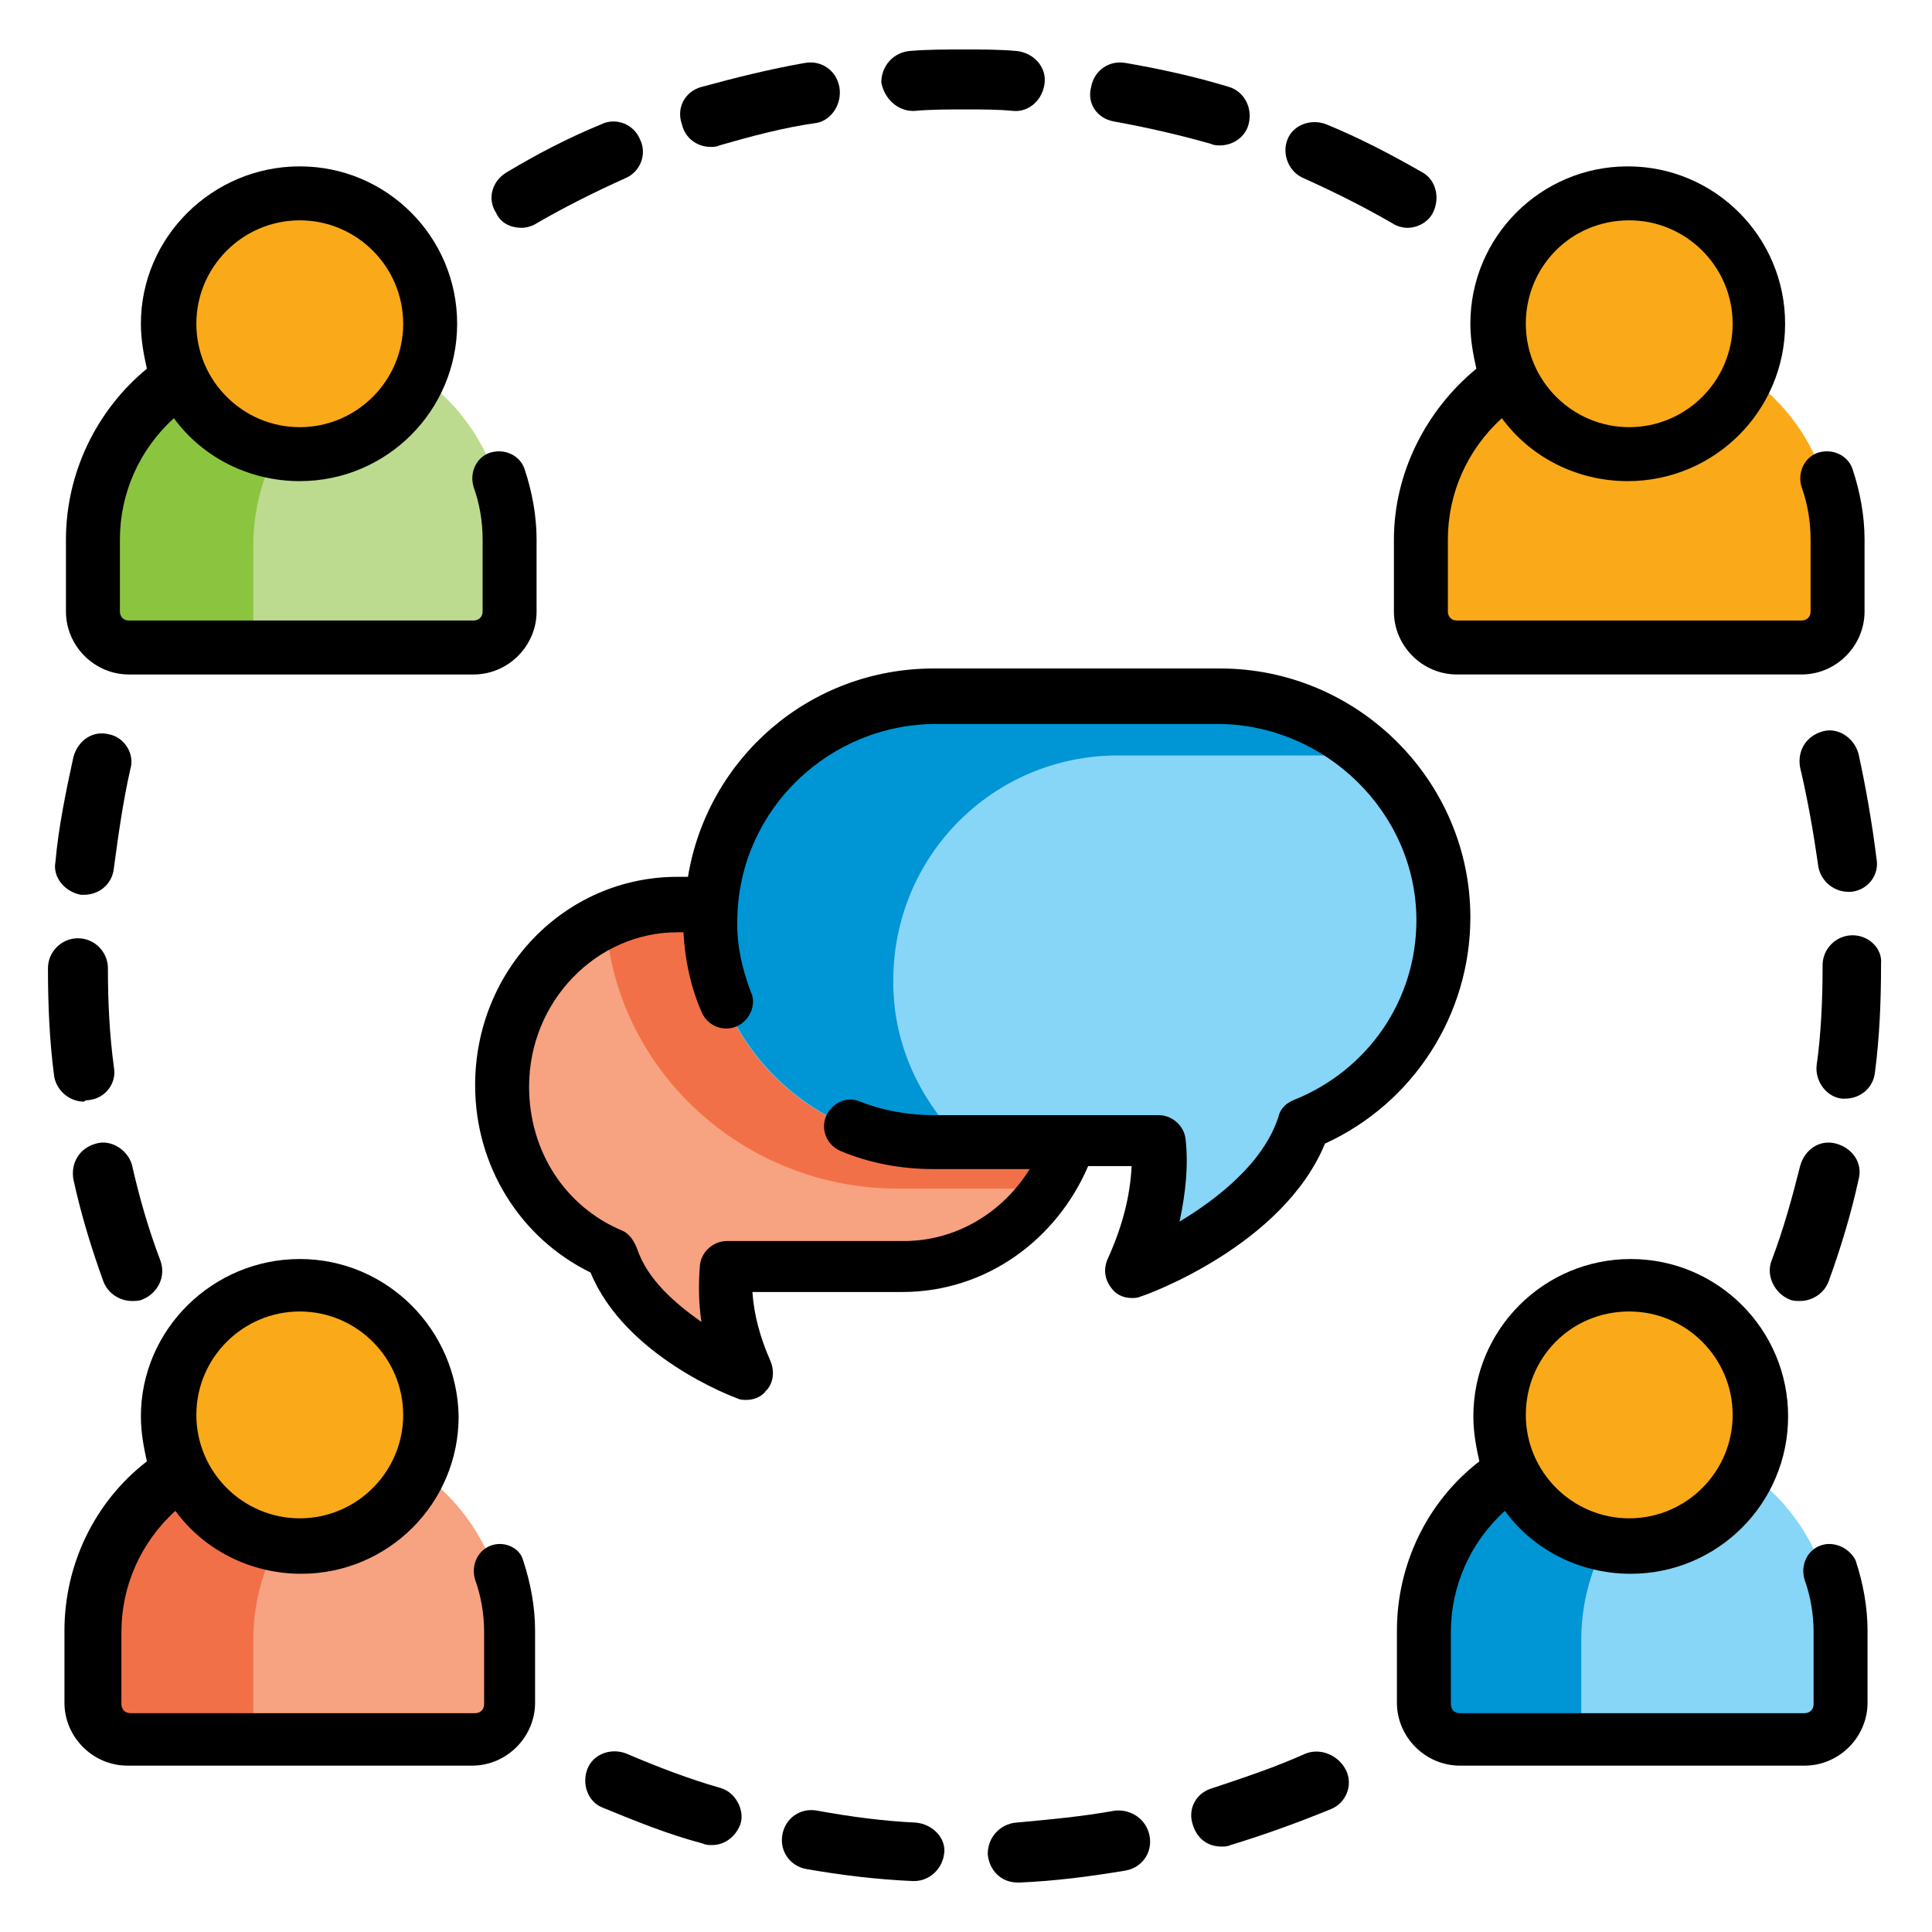
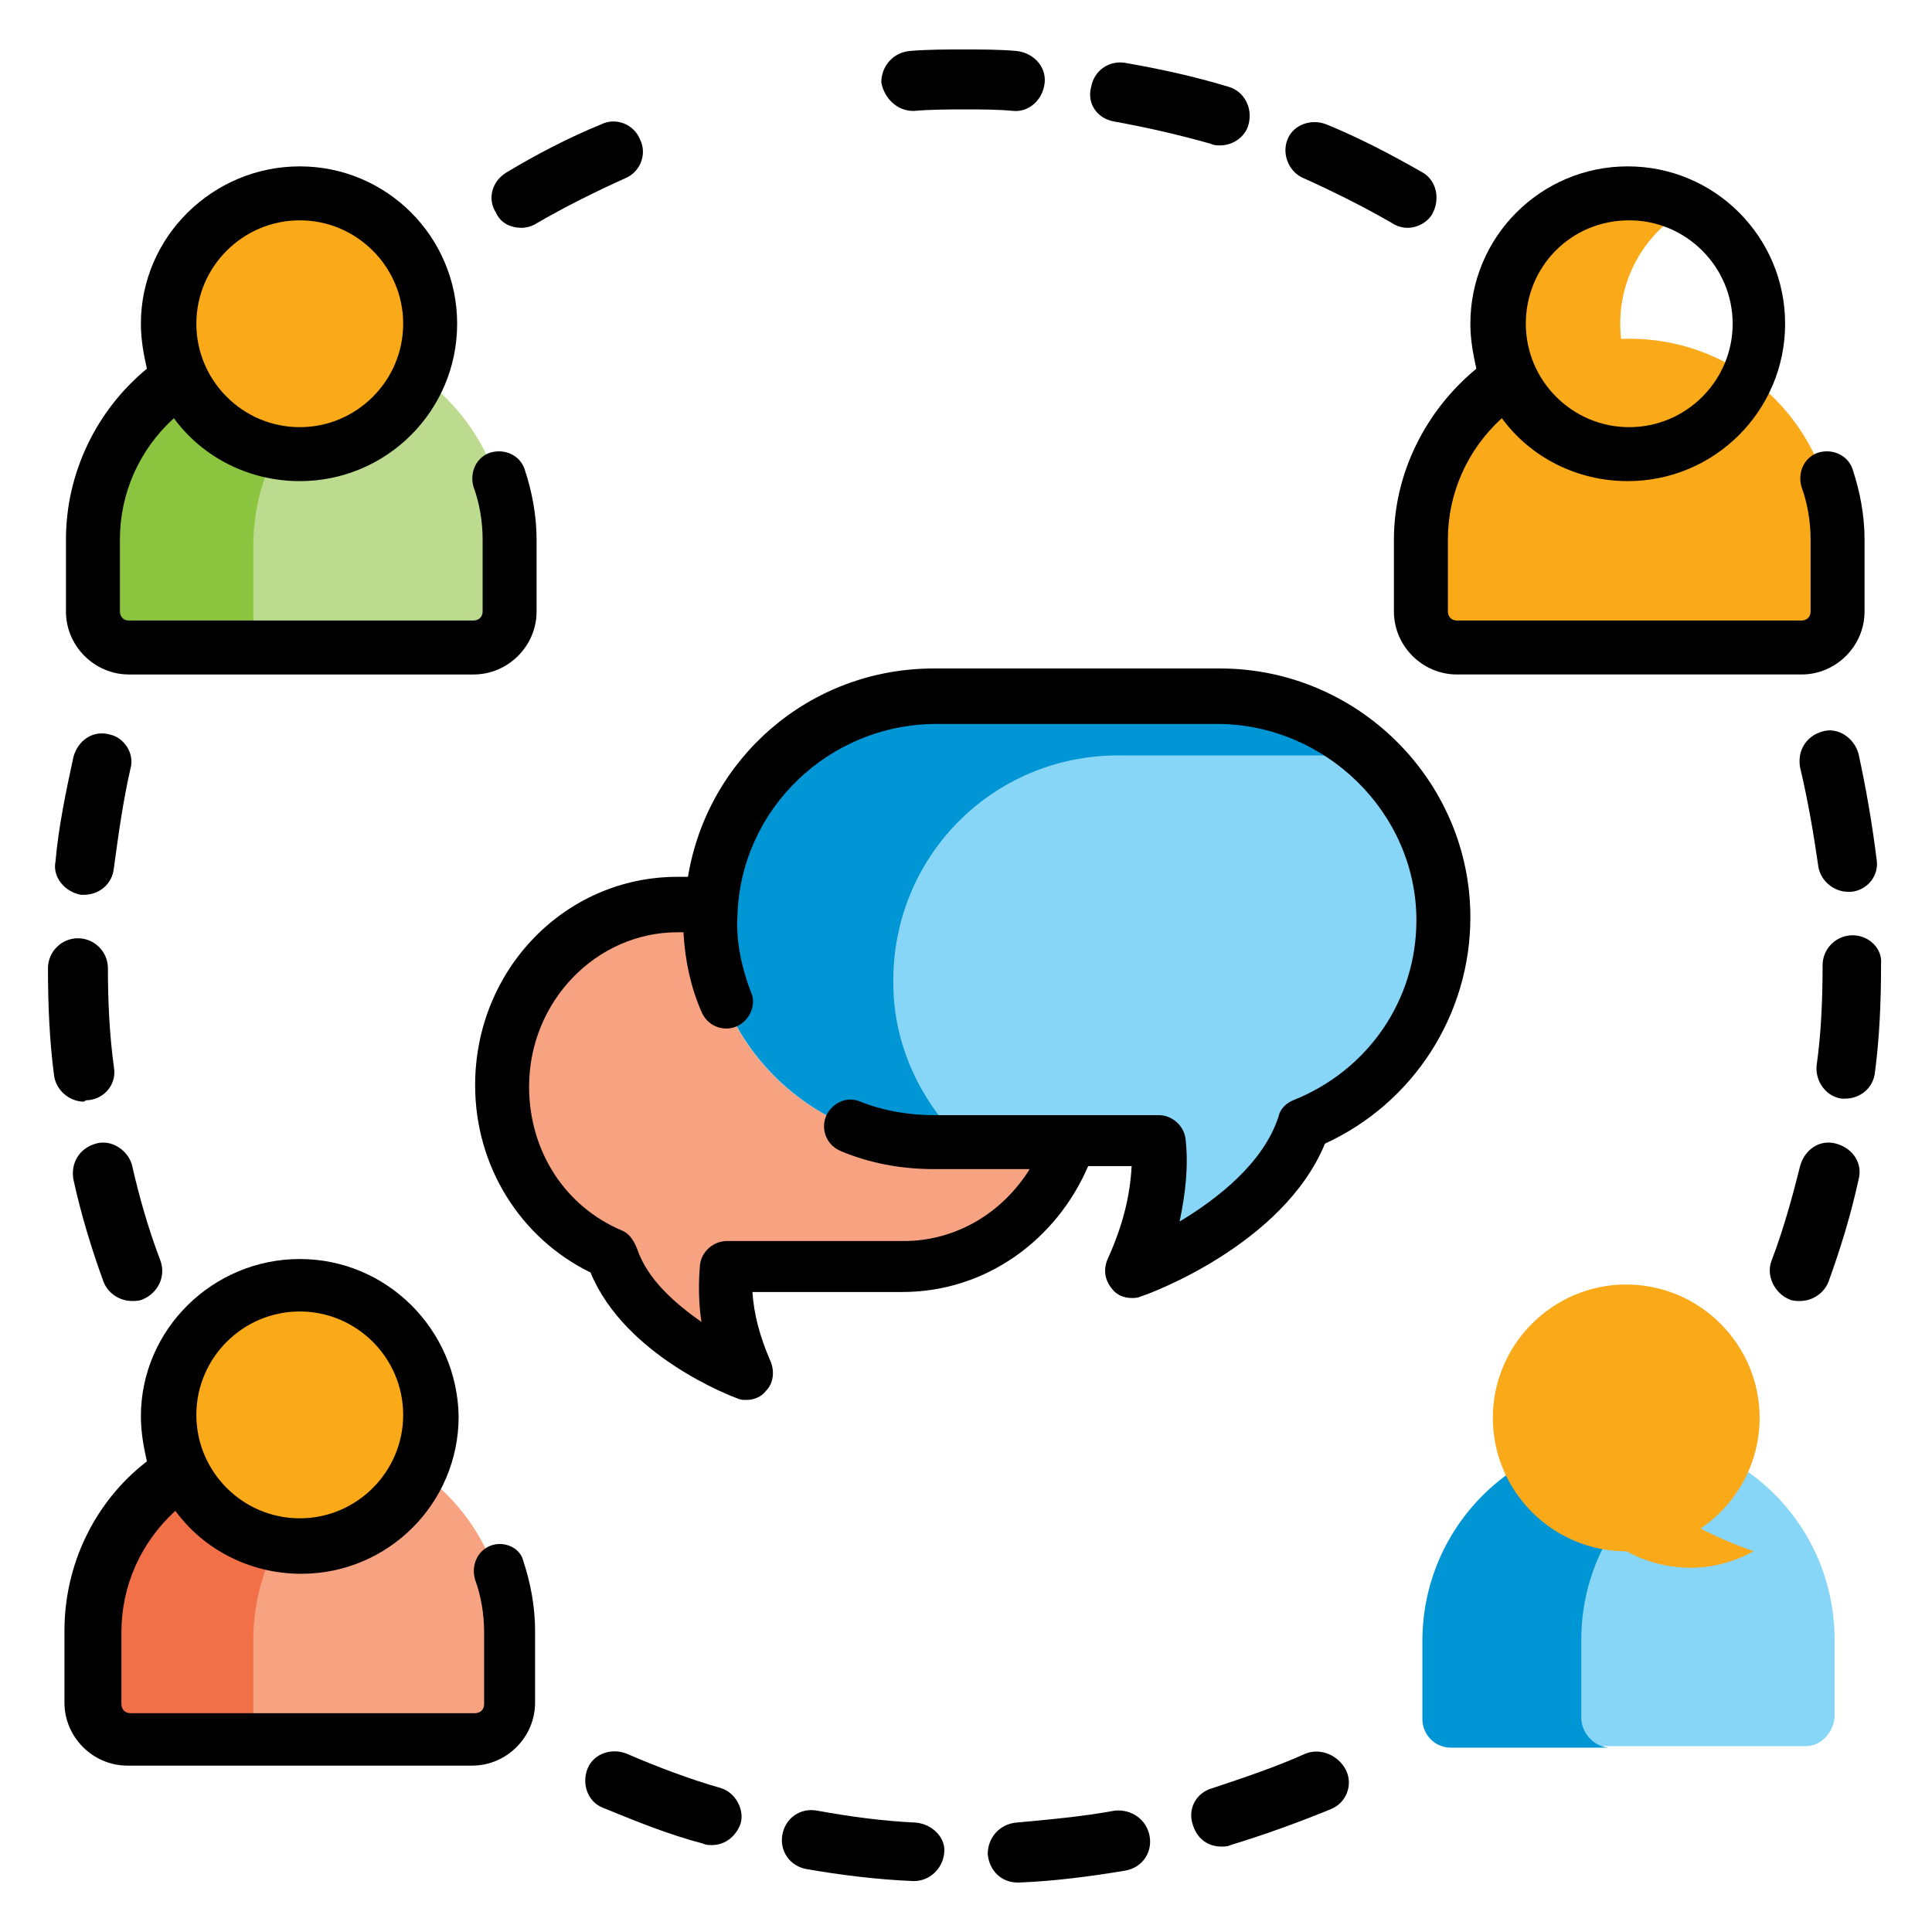
<svg xmlns="http://www.w3.org/2000/svg" x="0px" y="0px" viewBox="0 0 128.9 128.9" style="enable-background:new 0 0 128.9 128.9;" xml:space="preserve">
  <style type="text/css">	.st0{fill:#BCDB8F;}	.st1{fill:#F7A280;}	.st2{fill:#F27048;}	.st3{fill:#87D5F7;}	.st4{fill:#0095D4;}	.st5{fill:#FAA919;}	.st6{fill:#8BC53F;}</style>
  <g id="Layer_1">
    <g id="Layer_1_00000067201261014163434450000015719023365741306513_">	</g>
    <g id="svg8">	</g>
    <g id="svg3357">	</g>
    <g id="Line_Color">	</g>
    <g id="svg2163">	</g>
  </g>
  <g id="Capa_1">
    <path class="st0" d="M31.9,43.4H8.3c-1,0-1.9-0.8-1.9-1.9v-5.2c0-7.6,6.1-13.7,13.7-13.7l0,0c7.6,0,13.7,6.1,13.7,13.7v5.2   C33.8,42.6,32.9,43.4,31.9,43.4z" />
    <path class="st1" d="M45.8,89.7c-2.6-1.7-4.4-3.8-5.1-6c-4.5-1.9-7.3-6.3-7.3-11.3c0-6.7,5.3-12.2,11.8-12.2h15.1   c6.5,0,11.8,5.5,11.8,12.2c0,6.7-5.3,12.2-11.8,12.2H48.6c-0.1,1-0.1,2.1,0.1,3.1l0.5,3.2c0.1,0.4-0.4,0.8-0.8,0.5L45.8,89.7z" />
-     <path class="st2" d="M72.1,72.5c0-6.7-5.3-12.2-11.8-12.2H45.2c-1.7,0-3.3,0.4-4.8,1c0.6,10.1,9.2,18,19.5,18h10.2   C71.4,77.4,72.1,75,72.1,72.5z" />
    <path class="st3" d="M76.8,81c0.4-1.6,0.5-3.2,0.3-4.7H62.5c-8.2,0-15.1-6.5-15.2-14.8c-0.1-8.4,6.6-15.2,15-15.2h18.9   c8.2,0,15.1,6.6,15.2,14.8c0.1,6.2-3.6,11.7-9.3,14c-1.2,3.7-4.7,6.4-7.4,7.9l-2.8,1.6c-0.4,0.2-0.9-0.1-0.8-0.6L76.8,81z" />
    <path class="st4" d="M59.6,65.6c-0.1-8.4,6.6-15.2,15-15.2h17c-2.7-2.5-6.4-4.1-10.4-4.1H62.3c-8.3,0-15.1,6.9-15,15.2   c0.1,8.2,7,14.8,15.2,14.8h1.8C61.5,73.6,59.6,69.8,59.6,65.6z" />
    <path class="st5" d="M120.5,43.4H96.9c-1,0-1.9-0.8-1.9-1.9v-5.2c0-7.6,6.1-13.7,13.7-13.7l0,0c7.6,0,13.7,6.1,13.7,13.7v5.2   C122.3,42.6,121.5,43.4,120.5,43.4z" />
    <path class="st1" d="M31.9,116.5H8.3c-1,0-1.9-0.8-1.9-1.9v-5.2c0-7.6,6.1-13.7,13.7-13.7l0,0c7.6,0,13.7,6.1,13.7,13.7v5.2   C33.8,115.6,32.9,116.5,31.9,116.5z" />
    <path class="st3" d="M120.5,116.5H96.9c-1,0-1.9-0.8-1.9-1.9v-5.2c0-7.6,6.1-13.7,13.7-13.7l0,0c7.6,0,13.7,6.1,13.7,13.7v5.2   C122.3,115.6,121.5,116.5,120.5,116.5z" />
    <path class="st6" d="M16.9,41.6v-5.2c0-5.7,3.5-10.6,8.4-12.6c-1.6-0.7-3.4-1-5.3-1l0,0c-7.6,0-13.7,6.1-13.7,13.7v5.2   c0,1,0.8,1.9,1.9,1.9h10.5C17.8,43.4,16.9,42.6,16.9,41.6z" />
    <path class="st5" d="M105.5,41.6v-5.2c0-5.7,3.5-10.6,8.4-12.6c-1.6-0.7-3.4-1-5.3-1l0,0c-7.6,0-13.7,6.1-13.7,13.7v5.2   c0,1,0.8,1.9,1.9,1.9h10.5C106.3,43.4,105.5,42.6,105.5,41.6z" />
    <path class="st2" d="M16.9,114.6v-5.2c0-5.7,3.5-10.6,8.4-12.6c-1.6-0.7-3.4-1-5.3-1l0,0c-7.6,0-13.7,6.1-13.7,13.7v5.2   c0,1,0.8,1.9,1.9,1.9h10.5C17.8,116.5,16.9,115.6,16.9,114.6z" />
    <path class="st4" d="M105.5,114.6v-5.2c0-5.7,3.5-10.6,8.4-12.6c-1.6-0.7-3.4-1-5.3-1l0,0c-7.6,0-13.7,6.1-13.7,13.7v5.2   c0,1,0.8,1.9,1.9,1.9h10.5C106.3,116.5,105.5,115.6,105.5,114.6z" />
    <g>
      <path class="st5" d="M20,30.5c-4.9,0-8.9-4-8.9-8.9s4-8.9,8.9-8.9c4.9,0,8.9,4,8.9,8.9S24.9,30.5,20,30.5z" />
-       <path class="st5" d="M108.5,30.5c-4.9,0-8.9-4-8.9-8.9s4-8.9,8.9-8.9c4.9,0,8.9,4,8.9,8.9S113.4,30.5,108.5,30.5z" />
      <path class="st5" d="M20,103.5c-4.9,0-8.9-4-8.9-8.9s4-8.9,8.9-8.9c4.9,0,8.9,4,8.9,8.9C28.8,99.5,24.9,103.5,20,103.5z" />
      <path class="st5" d="M108.5,103.5c-4.9,0-8.9-4-8.9-8.9s4-8.9,8.9-8.9c4.9,0,8.9,4,8.9,8.9C117.4,99.5,113.4,103.5,108.5,103.5z" />
    </g>
    <g>
      <path class="st5" d="M19.5,21.6c0-3.4,1.9-6.3,4.7-7.8c-1.2-0.7-2.7-1.1-4.2-1.1c-4.9,0-8.9,4-8.9,8.9s4,8.9,8.9,8.9    c1.5,0,2.9-0.4,4.2-1.1C21.4,27.9,19.5,25,19.5,21.6z" />
      <path class="st5" d="M108.1,21.6c0-3.4,1.9-6.3,4.7-7.8c-1.2-0.7-2.7-1.1-4.2-1.1c-4.9,0-8.9,4-8.9,8.9s4,8.9,8.9,8.9    c1.5,0,2.9-0.4,4.2-1.1C110,27.9,108.1,25,108.1,21.6z" />
      <path class="st5" d="M19.5,94.6c0-3.4,1.9-6.3,4.7-7.8c-1.2-0.7-2.7-1.1-4.2-1.1c-4.9,0-8.9,4-8.9,8.9c0,4.9,4,8.9,8.9,8.9    c1.5,0,2.9-0.4,4.2-1.1C21.4,101,19.5,98,19.5,94.6z" />
-       <path class="st5" d="M108.1,94.6c0-3.4,1.9-6.3,4.7-7.8c-1.2-0.7-2.7-1.1-4.2-1.1c-4.9,0-8.9,4-8.9,8.9c0,4.9,4,8.9,8.9,8.9    c1.5,0,2.9-0.4,4.2-1.1C110,101,108.1,98,108.1,94.6z" />
+       <path class="st5" d="M108.1,94.6c0-3.4,1.9-6.3,4.7-7.8c-4.9,0-8.9,4-8.9,8.9c0,4.9,4,8.9,8.9,8.9    c1.5,0,2.9-0.4,4.2-1.1C110,101,108.1,98,108.1,94.6z" />
    </g>
    <path d="M34.8,15.2c0.3,0,0.7-0.1,1-0.3c1.9-1.1,3.9-2.1,5.9-3c1-0.4,1.5-1.6,1-2.6c-0.4-1-1.6-1.5-2.6-1c-2.2,0.9-4.3,2-6.3,3.2   c-1,0.6-1.3,1.8-0.7,2.7C33.4,14.9,34.1,15.2,34.8,15.2z" />
    <path d="M74.3,8.1c2.2,0.4,4.4,0.9,6.5,1.5c0.2,0.1,0.4,0.1,0.6,0.1c0.9,0,1.7-0.6,1.9-1.4c0.3-1.1-0.3-2.2-1.3-2.5   c-2.3-0.7-4.6-1.2-6.9-1.6c-1.1-0.2-2.1,0.5-2.3,1.6C72.5,6.9,73.2,7.9,74.3,8.1z" />
    <path d="M60.9,7.4c0,0,0.1,0,0.1,0c1.1-0.1,2.3-0.1,3.4-0.1c0,0,0,0,0,0c1.1,0,2.2,0,3.2,0.1c1.1,0.1,2-0.8,2.1-1.9   c0.1-1.1-0.8-2-1.9-2.1c-1.1-0.1-2.3-0.1-3.5-0.1c0,0,0,0,0,0c-1.2,0-2.4,0-3.6,0.1c-1.1,0.1-1.9,1-1.9,2.1   C59,6.6,59.9,7.4,60.9,7.4z" />
    <path d="M121.6,48.8c-1.1,0.3-1.7,1.3-1.5,2.4c0.5,2.1,0.9,4.4,1.2,6.5c0.1,1,1,1.8,2,1.8c0.1,0,0.2,0,0.2,0   c1.1-0.1,1.9-1.1,1.7-2.2c-0.3-2.4-0.7-4.7-1.2-7C123.7,49.2,122.6,48.5,121.6,48.8z" />
    <path d="M118.2,84.1c-0.4,1,0.2,2.2,1.2,2.6c0.2,0.1,0.5,0.1,0.7,0.1c0.8,0,1.6-0.5,1.9-1.3c0.8-2.2,1.5-4.5,2-6.8   c0.3-1.1-0.4-2.1-1.5-2.4c-1.1-0.3-2.1,0.4-2.4,1.5C119.6,79.8,119,82,118.2,84.1z" />
    <path d="M87,11.9c2,0.9,4,1.9,5.9,3c0.3,0.2,0.7,0.3,1,0.3c0.7,0,1.4-0.4,1.7-1c0.5-1,0.2-2.2-0.7-2.7c-2.1-1.2-4.2-2.3-6.4-3.2   c-1-0.4-2.2,0-2.6,1C85.5,10.3,86,11.5,87,11.9z" />
    <path d="M6.4,76.3c-1.1,0.3-1.7,1.3-1.5,2.4c0.5,2.3,1.2,4.6,2,6.8c0.3,0.8,1.1,1.3,1.9,1.3c0.2,0,0.5,0,0.7-0.1   c1-0.4,1.6-1.5,1.2-2.6c-0.8-2.1-1.4-4.2-1.9-6.4C8.5,76.7,7.4,76,6.4,76.3z" />
-     <path d="M47.4,9.8c0.2,0,0.4,0,0.6-0.1c2.1-0.6,4.3-1.2,6.5-1.5C55.5,8,56.2,6.9,56,5.8c-0.2-1.1-1.2-1.8-2.3-1.6   c-2.3,0.4-4.7,1-6.9,1.6c-1.1,0.3-1.7,1.4-1.3,2.5C45.7,9.2,46.5,9.8,47.4,9.8z" />
    <path d="M123.6,62.4c-1.1,0-2,0.9-2,2v0.1c0,2.2-0.1,4.5-0.4,6.6c-0.1,1.1,0.7,2.1,1.7,2.2c0.1,0,0.2,0,0.2,0c1,0,1.9-0.7,2-1.8   c0.3-2.3,0.4-4.7,0.4-7.1v-0.1C125.6,63.3,124.7,62.4,123.6,62.4z" />
    <path d="M74.4,120.8c-2.2,0.4-4.4,0.6-6.6,0.8c-1.1,0.1-1.9,1-1.9,2.1c0.1,1.1,0.9,1.9,2,1.9c0,0,0.1,0,0.1,0   c2.4-0.1,4.7-0.4,7.1-0.8c1.1-0.2,1.8-1.2,1.6-2.3C76.5,121.4,75.5,120.7,74.4,120.8z" />
    <path d="M61.1,121.6c-2.2-0.1-4.4-0.4-6.6-0.8c-1.1-0.2-2.1,0.5-2.3,1.6c-0.2,1.1,0.5,2.1,1.6,2.3c2.3,0.4,4.7,0.7,7.1,0.8   c0,0,0.1,0,0.1,0c1,0,1.9-0.8,2-1.9C63.1,122.6,62.2,121.7,61.1,121.6z" />
    <path d="M48.1,119.3c-2.1-0.6-4.2-1.4-6.3-2.3c-1-0.4-2.2,0-2.6,1c-0.4,1,0,2.2,1,2.6c2.2,0.9,4.4,1.8,6.7,2.4   c0.2,0.1,0.4,0.1,0.6,0.1c0.9,0,1.6-0.6,1.9-1.4C49.7,120.8,49.1,119.6,48.1,119.3z" />
    <path d="M5.4,59.7c0.1,0,0.2,0,0.2,0c1,0,1.9-0.7,2-1.8c0.3-2.2,0.6-4.4,1.1-6.6C9,50.3,8.3,49.2,7.3,49c-1.1-0.3-2.1,0.4-2.4,1.5   c-0.5,2.3-1,4.7-1.2,7C3.5,58.5,4.3,59.5,5.4,59.7z" />
    <path d="M87.1,117c-2,0.9-4.1,1.6-6.2,2.3c-1.1,0.3-1.7,1.4-1.3,2.5c0.3,0.9,1,1.4,1.9,1.4c0.2,0,0.4,0,0.6-0.1   c2.3-0.7,4.5-1.5,6.7-2.4c1-0.4,1.5-1.6,1-2.6C89.3,117.1,88.1,116.6,87.1,117z" />
    <path d="M5.9,73.4c1.1-0.1,1.9-1.1,1.7-2.2c-0.3-2.2-0.4-4.4-0.4-6.6c0-1.1-0.9-2-2-2c0,0,0,0,0,0c-1.1,0-2,0.9-2,2   c0,2.4,0.1,4.8,0.4,7.1c0.1,1,1,1.8,2,1.8C5.7,73.4,5.8,73.4,5.9,73.4z" />
    <path d="M8.6,45h23c2.3,0,4.2-1.9,4.2-4.2V36c0-1.6-0.3-3.2-0.8-4.7c-0.3-0.9-1.3-1.4-2.3-1.1c-0.9,0.3-1.4,1.3-1.1,2.3   c0.4,1.1,0.6,2.3,0.6,3.5v4.8c0,0.4-0.3,0.6-0.6,0.6h-23c-0.4,0-0.6-0.3-0.6-0.6V36c0-3.1,1.3-6,3.6-8.1c1.9,2.6,5,4.2,8.4,4.2   c5.8,0,10.5-4.7,10.5-10.5S25.8,11.1,20,11.1S9.4,15.8,9.4,21.6c0,1.1,0.2,2.1,0.4,3C6.4,27.4,4.4,31.6,4.4,36v4.8   C4.4,43.1,6.3,45,8.6,45z M20,14.7c3.8,0,6.9,3.1,6.9,6.9s-3.1,6.9-6.9,6.9c-3.8,0-6.9-3.1-6.9-6.9S16.2,14.7,20,14.7z" />
    <path d="M93,36v4.8c0,2.3,1.9,4.2,4.2,4.2h23c2.3,0,4.2-1.9,4.2-4.2V36c0-1.6-0.3-3.2-0.8-4.7c-0.3-0.9-1.3-1.4-2.3-1.1   c-0.9,0.3-1.4,1.3-1.1,2.3c0.4,1.1,0.6,2.3,0.6,3.5v4.8c0,0.4-0.3,0.6-0.6,0.6h-23c-0.4,0-0.6-0.3-0.6-0.6V36c0-3.1,1.3-6,3.6-8.1   c1.9,2.6,5,4.2,8.4,4.2c5.8,0,10.5-4.7,10.5-10.5s-4.7-10.5-10.5-10.5s-10.5,4.7-10.5,10.5c0,1.1,0.2,2.1,0.4,3   C95.1,27.4,93,31.6,93,36z M108.7,14.7c3.8,0,6.9,3.1,6.9,6.9s-3.1,6.9-6.9,6.9c-3.8,0-6.9-3.1-6.9-6.9S104.8,14.7,108.7,14.7z" />
-     <path d="M121.5,103.1c-0.9,0.3-1.4,1.3-1.1,2.3c0.4,1.1,0.6,2.3,0.6,3.5v4.8c0,0.4-0.3,0.6-0.6,0.6h-23c-0.4,0-0.6-0.3-0.6-0.6   v-4.8c0-3.1,1.3-6,3.6-8.1c1.9,2.6,5,4.2,8.4,4.2c5.8,0,10.5-4.7,10.5-10.5c0-5.8-4.7-10.5-10.5-10.5c-5.8,0-10.5,4.7-10.5,10.5   c0,1.1,0.2,2.1,0.4,3c-3.5,2.7-5.5,6.9-5.5,11.3v4.8c0,2.3,1.9,4.2,4.2,4.2h23c2.3,0,4.2-1.9,4.2-4.2v-4.8c0-1.6-0.3-3.2-0.8-4.7   C123.4,103.3,122.4,102.8,121.5,103.1z M108.7,87.5c3.8,0,6.9,3.1,6.9,6.9s-3.1,6.9-6.9,6.9c-3.8,0-6.9-3.1-6.9-6.9   S104.8,87.5,108.7,87.5z" />
    <path d="M32.8,103.1c-0.9,0.3-1.4,1.3-1.1,2.3c0.4,1.1,0.6,2.3,0.6,3.5v4.8c0,0.4-0.3,0.6-0.6,0.6h-23c-0.4,0-0.6-0.3-0.6-0.6v-4.8   c0-3.1,1.3-6,3.6-8.1c1.9,2.6,5,4.2,8.4,4.2c5.8,0,10.5-4.7,10.5-10.5C30.5,88.7,25.8,84,20,84S9.4,88.7,9.4,94.5   c0,1.1,0.2,2.1,0.4,3c-3.5,2.7-5.5,6.9-5.5,11.3v4.8c0,2.3,1.9,4.2,4.2,4.2h23c2.3,0,4.2-1.9,4.2-4.2v-4.8c0-1.6-0.3-3.2-0.8-4.7   C34.7,103.3,33.7,102.8,32.8,103.1z M20,87.5c3.8,0,6.9,3.1,6.9,6.9s-3.1,6.9-6.9,6.9c-3.8,0-6.9-3.1-6.9-6.9S16.2,87.5,20,87.5z" />
    <path d="M81.4,44.6H62.3c-8.3,0-15.1,6-16.4,13.9h-0.7c-7.5,0-13.5,6.2-13.5,13.9c0,5.4,3,10.2,7.7,12.5c2.3,5.6,9.5,8.3,9.8,8.4   c0.2,0.1,0.4,0.1,0.6,0.1c0.5,0,1-0.2,1.3-0.6c0.5-0.5,0.6-1.3,0.3-2c-0.7-1.6-1.1-3.1-1.2-4.6h10c5.6,0,10.3-3.5,12.4-8.4h2.9   c-0.1,2-0.6,4-1.6,6.2c-0.3,0.7-0.2,1.4,0.3,2c0.3,0.4,0.8,0.6,1.3,0.6c0.2,0,0.4,0,0.6-0.1c0.4-0.1,9.5-3.4,12.3-10.2   c5.9-2.7,9.7-8.6,9.7-15.1C98.1,52.1,90.6,44.6,81.4,44.6z M86.3,73.4c-0.5,0.2-0.9,0.6-1,1.1c-1,3.1-4.1,5.5-6.6,7   c0.4-1.9,0.6-3.7,0.4-5.5c-0.1-0.9-0.9-1.6-1.8-1.6h-15c-1.7,0-3.4-0.3-4.9-0.9c-0.7-0.3-1.4-0.1-1.9,0.4l0,0   c-0.9,0.9-0.6,2.4,0.6,2.9c1.9,0.8,4,1.2,6.2,1.2h6.4c-1.8,2.9-4.9,4.8-8.4,4.8H48.5c-0.9,0-1.7,0.7-1.8,1.6   c-0.1,1.2-0.1,2.5,0.1,3.8c-1.7-1.2-3.6-2.8-4.3-4.9c-0.2-0.5-0.5-1-1-1.2c-3.8-1.6-6.2-5.3-6.2-9.6c0-5.7,4.5-10.3,9.9-10.3h0.4   c0.1,1.9,0.5,3.7,1.2,5.3c0.5,1.2,2,1.5,2.9,0.6c0,0,0,0,0,0c0.5-0.5,0.7-1.3,0.4-1.9c-0.6-1.6-1-3.3-0.9-5.1   c0.2-7.1,6.1-12.8,13.3-12.8h18.7c7.2,0,13.3,5.9,13.3,13.1C94.5,66.7,91.3,71.4,86.3,73.4z" />
  </g>
  <g id="svg4251" />
  <g id="Layer_5" />
  <g id="_x31_2_Empowerment" />
  <g id="svg2799" />
  <g id="svg159" />
</svg>